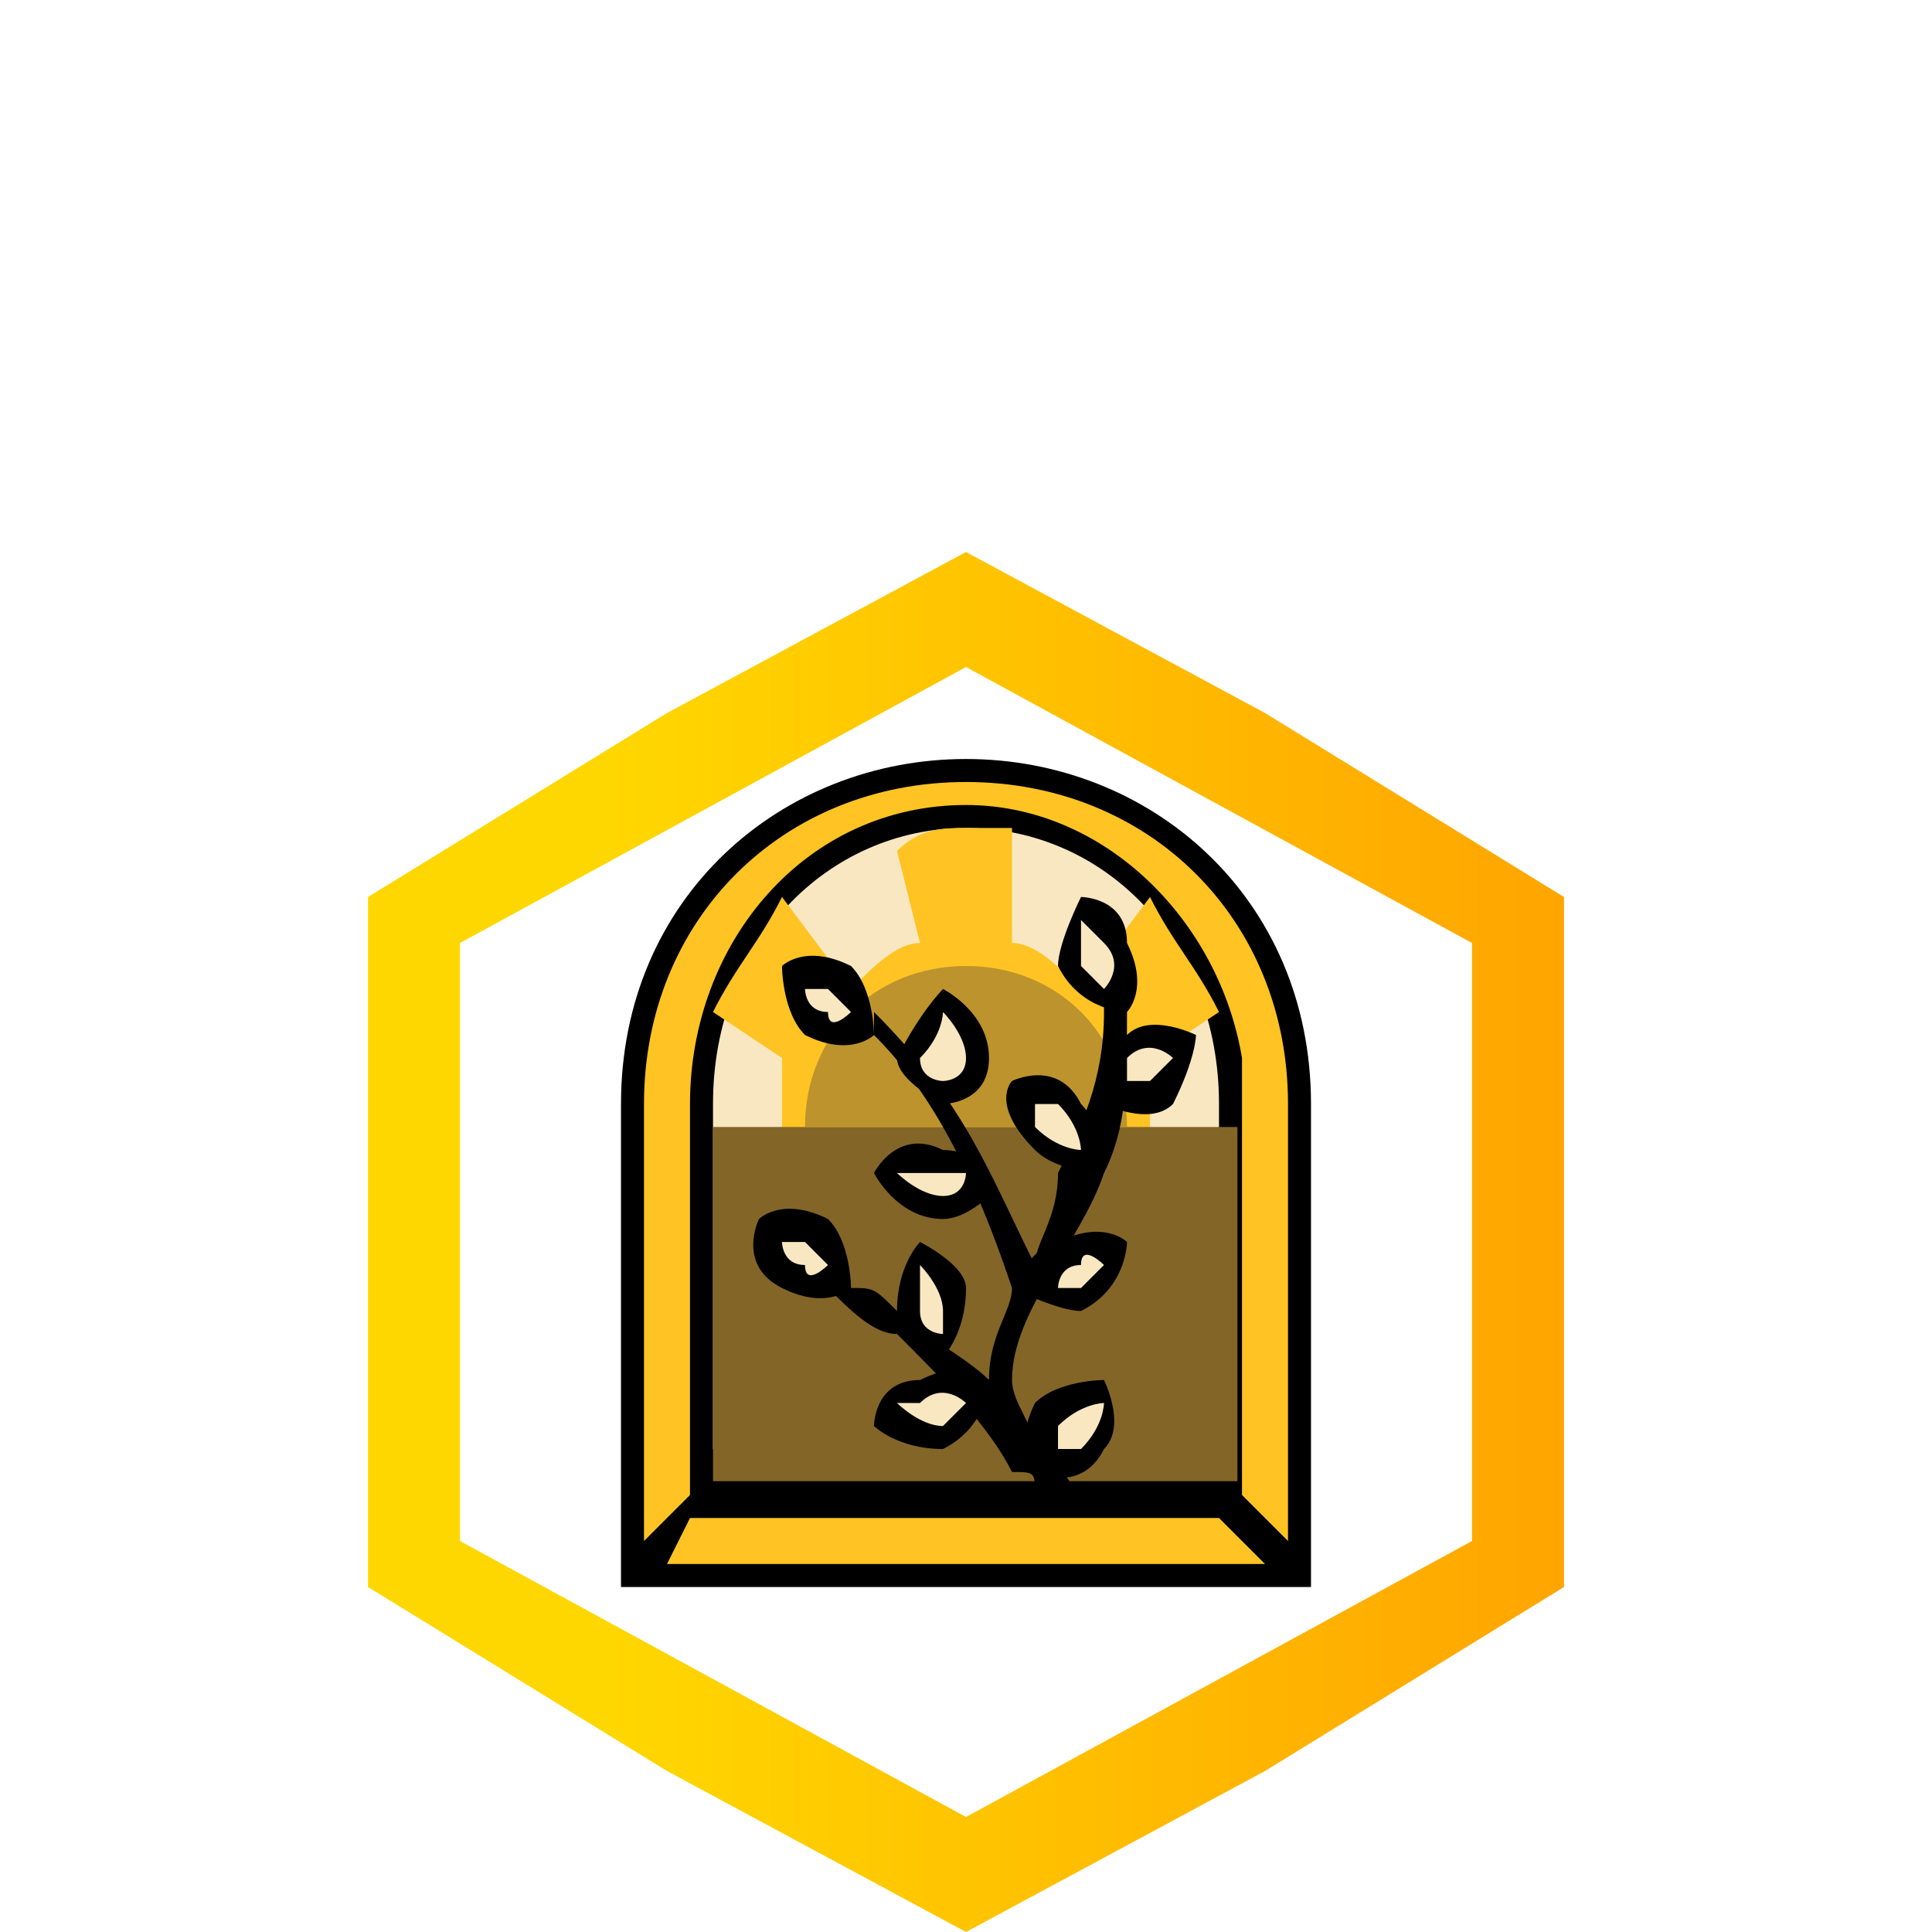
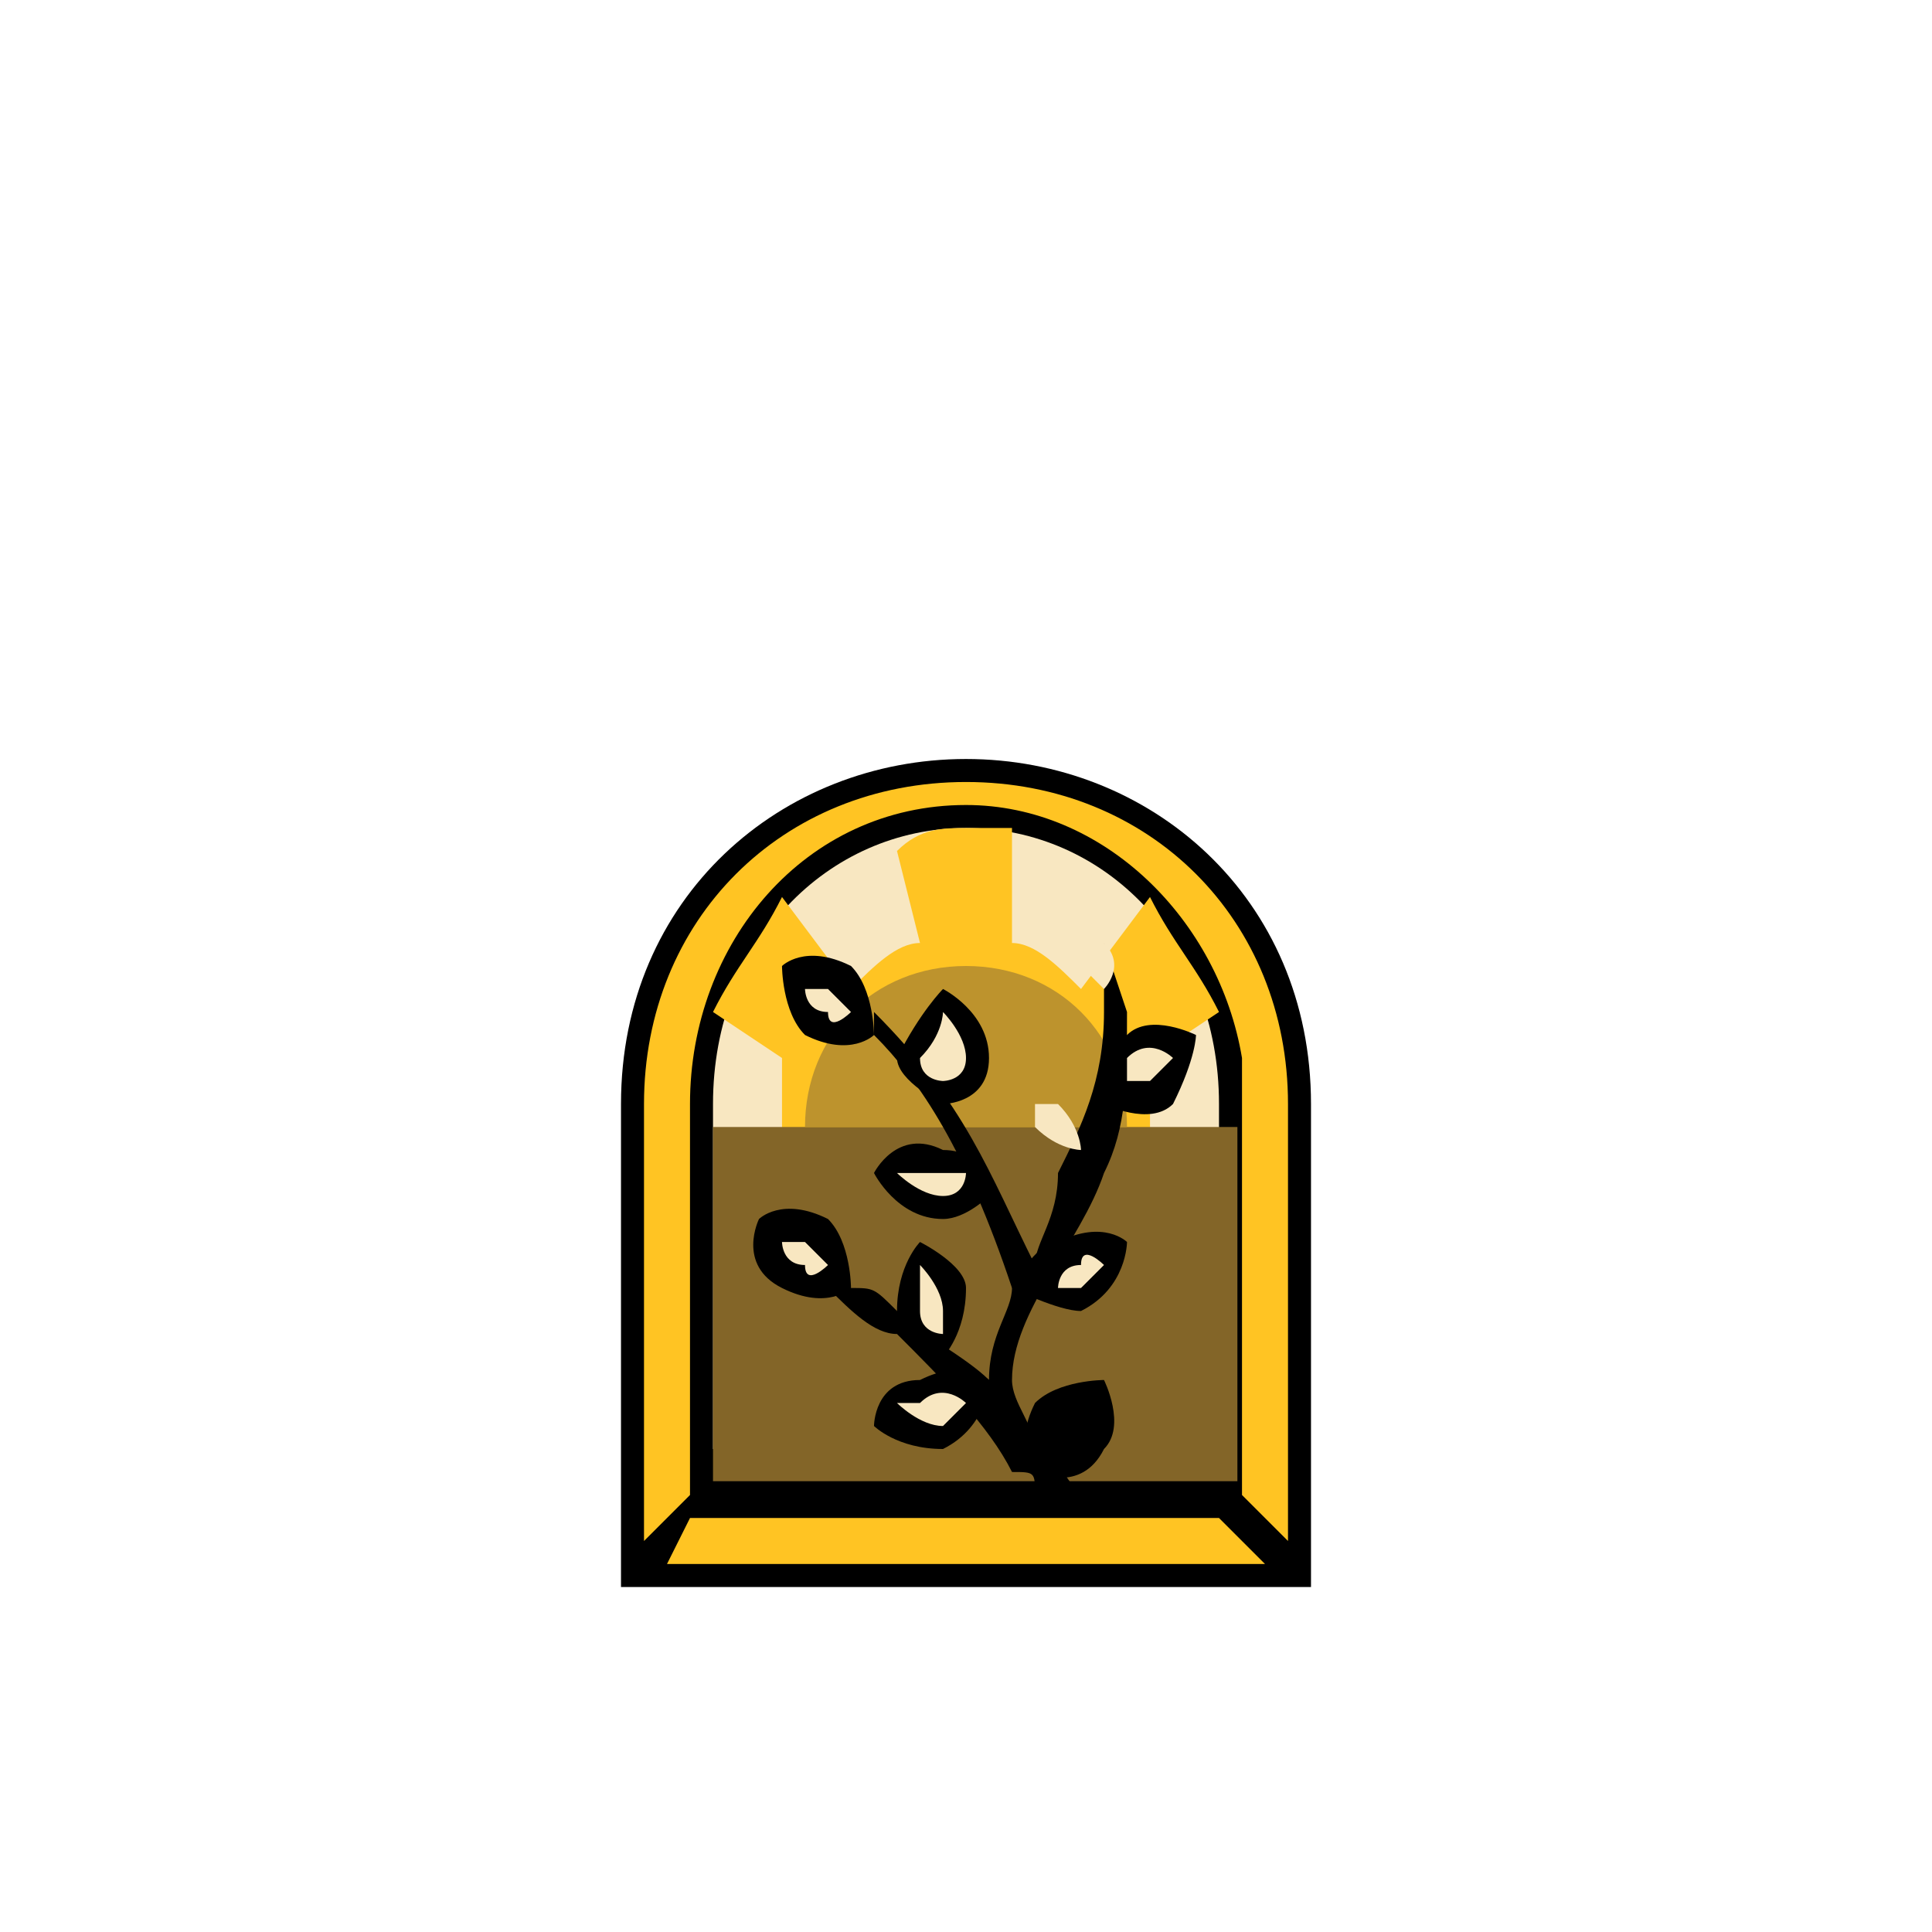
<svg xmlns="http://www.w3.org/2000/svg" width="60px" height="60px" clip-rule="evenodd" fill-rule="evenodd" image-rendering="optimizeQuality" shape-rendering="geometricPrecision" text-rendering="geometricPrecision" version="1.1" viewBox="-12 -24 84 84" xml:space="preserve">
  <defs>
    <linearGradient id="id0" x1="4.02" x2="56" y1="60" y2="60" gradientUnits="userSpaceOnUse">
      <stop stop-color="gold" offset="0" />
      <stop stop-color="gold" offset=".2" />
      <stop stop-color="orange" offset="1" />
    </linearGradient>
  </defs>
-   <path d="m30 0 13 7 13 8v15 15l-13 8-13 7-13-7-13-8v-15-15l13-8 13-7zm0 5 22 12v13 13l-22 12-22-12v-13-13l22-12z" fill="url(#id0)" />
  <path d="m30 9c-8 0-15 6-15 15v21h30v-21c0-9-7-15-15-15z" />
  <path d="m41 24c0-7-5-12-11-12s-11 5-11 12v15h22v-15z" fill="#F8E7C1" />
  <circle cx="30" cy="25" r="7" fill="#BD932D" />
  <path d="m38 25v-3l3-2c-1-2-2-3-3-5l-3 4c-1-1-2-2-3-2v-5h-2c-1 0-2 0-3 1l1 4c-1 0-2 1-3 2l-3-4c-1 2-2 3-3 5l3 2v3c0 5 3 9 8 9s8-4 8-9z" fill="#FFC423" />
  <path d="m30 10c-8 0-14 6-14 14v19l2-2v-17c0-7 5-13 12-13 6 0 11 5 12 11v1 1 17l2 2v-19c0-8-6-14-14-14zm-12 32-1 2h26l-2-2h-23z" fill="#FFC423" />
  <rect x="19" y="25" width="22.8" height="15.4" fill="#836528" />
  <path d="m30 25h7c0-4-3-7-7-7s-7 3-7 7h7z" fill="#BD932D" />
  <path d="m36 17v3c0 3-1 5-2 7 0 2-1 3-1 4-2-4-3-7-7-11v1c2 2 4 5 6 11 0 1-1 2-1 4-1-1-3-2-4-3s-1-1-2-1h-1c1 1 2 2 3 2 2 2 4 4 5 6 1 0 1 0 1 1h2c-1-1-1-2-2-2 0-1-1-2-1-3 0-3 3-6 4-9 1-2 1-4 1-7l-1-3z" />
  <path d="m36 36s1 2 0 3c-1 2-3 1-3 1s-1-1 0-3c1-1 3-1 3-1z" />
-   <path d="m36 37s0 1-1 2h-1v-1c1-1 2-1 2-1z" fill="#F8E7C1" />
  <path d="m31 36s0 2-2 3c-2 0-3-1-3-1s0-2 2-2c2-1 3 0 3 0z" />
  <path d="m30 37-1 1c-1 0-2-1-2-1h1c1-1 2 0 2 0z" fill="#F8E7C1" />
  <path d="m25 32s-1 1-3 0-1-3-1-3 1-1 3 0c1 1 1 3 1 3z" />
  <path d="m24 31s-1 1-1 0c-1 0-1-1-1-1h1l1 1z" fill="#F8E7C1" />
  <path d="m37 30s0 2-2 3c-1 0-3-1-3-1s1-2 2-2c2-1 3 0 3 0z" />
  <path d="m36 31-1 1h-1s0-1 1-1c0-1 1 0 1 0z" fill="#F8E7C1" />
  <path d="m31 28s-1 1-2 1c-2 0-3-2-3-2s1-2 3-1c2 0 2 2 2 2z" />
  <path d="m30 27s0 1-1 1-2-1-2-1h2 1z" fill="#F8E7C1" />
-   <path d="m36 27s-2 0-3-1c-2-2-1-3-1-3s2-1 3 1c1 1 1 3 1 3z" />
  <path d="m35 26s-1 0-2-1v-1h1c1 1 1 2 1 2z" fill="#F8E7C1" />
  <path d="m40 21s0 1-1 3c-1 1-3 0-3 0s-1-2 1-3c1-1 3 0 3 0z" />
  <path d="m39 22-1 1h-1v-1c1-1 2 0 2 0z" fill="#F8E7C1" />
  <path d="m29 19s2 1 2 3-2 2-2 2-2-1-2-2c1-2 2-3 2-3z" />
  <path d="m29 20s1 1 1 2-1 1-1 1-1 0-1-1c1-1 1-2 1-2z" fill="#F8E7C1" />
-   <path d="m35 15s2 0 2 2c1 2 0 3 0 3s-2 0-3-2c0-1 1-3 1-3z" />
  <path d="m35 16 1 1c1 1 0 2 0 2l-1-1v-2z" fill="#F8E7C1" />
  <path d="m26 21s-1 1-3 0c-1-1-1-3-1-3s1-1 3 0c1 1 1 3 1 3z" />
  <path d="m25 20s-1 1-1 0c-1 0-1-1-1-1h1l1 1z" fill="#F8E7C1" />
  <path d="m29 35s-2 0-2-2 1-3 1-3 2 1 2 2c0 2-1 3-1 3z" />
  <path d="m29 34s-1 0-1-1v-2s1 1 1 2v1z" fill="#F8E7C1" />
</svg>